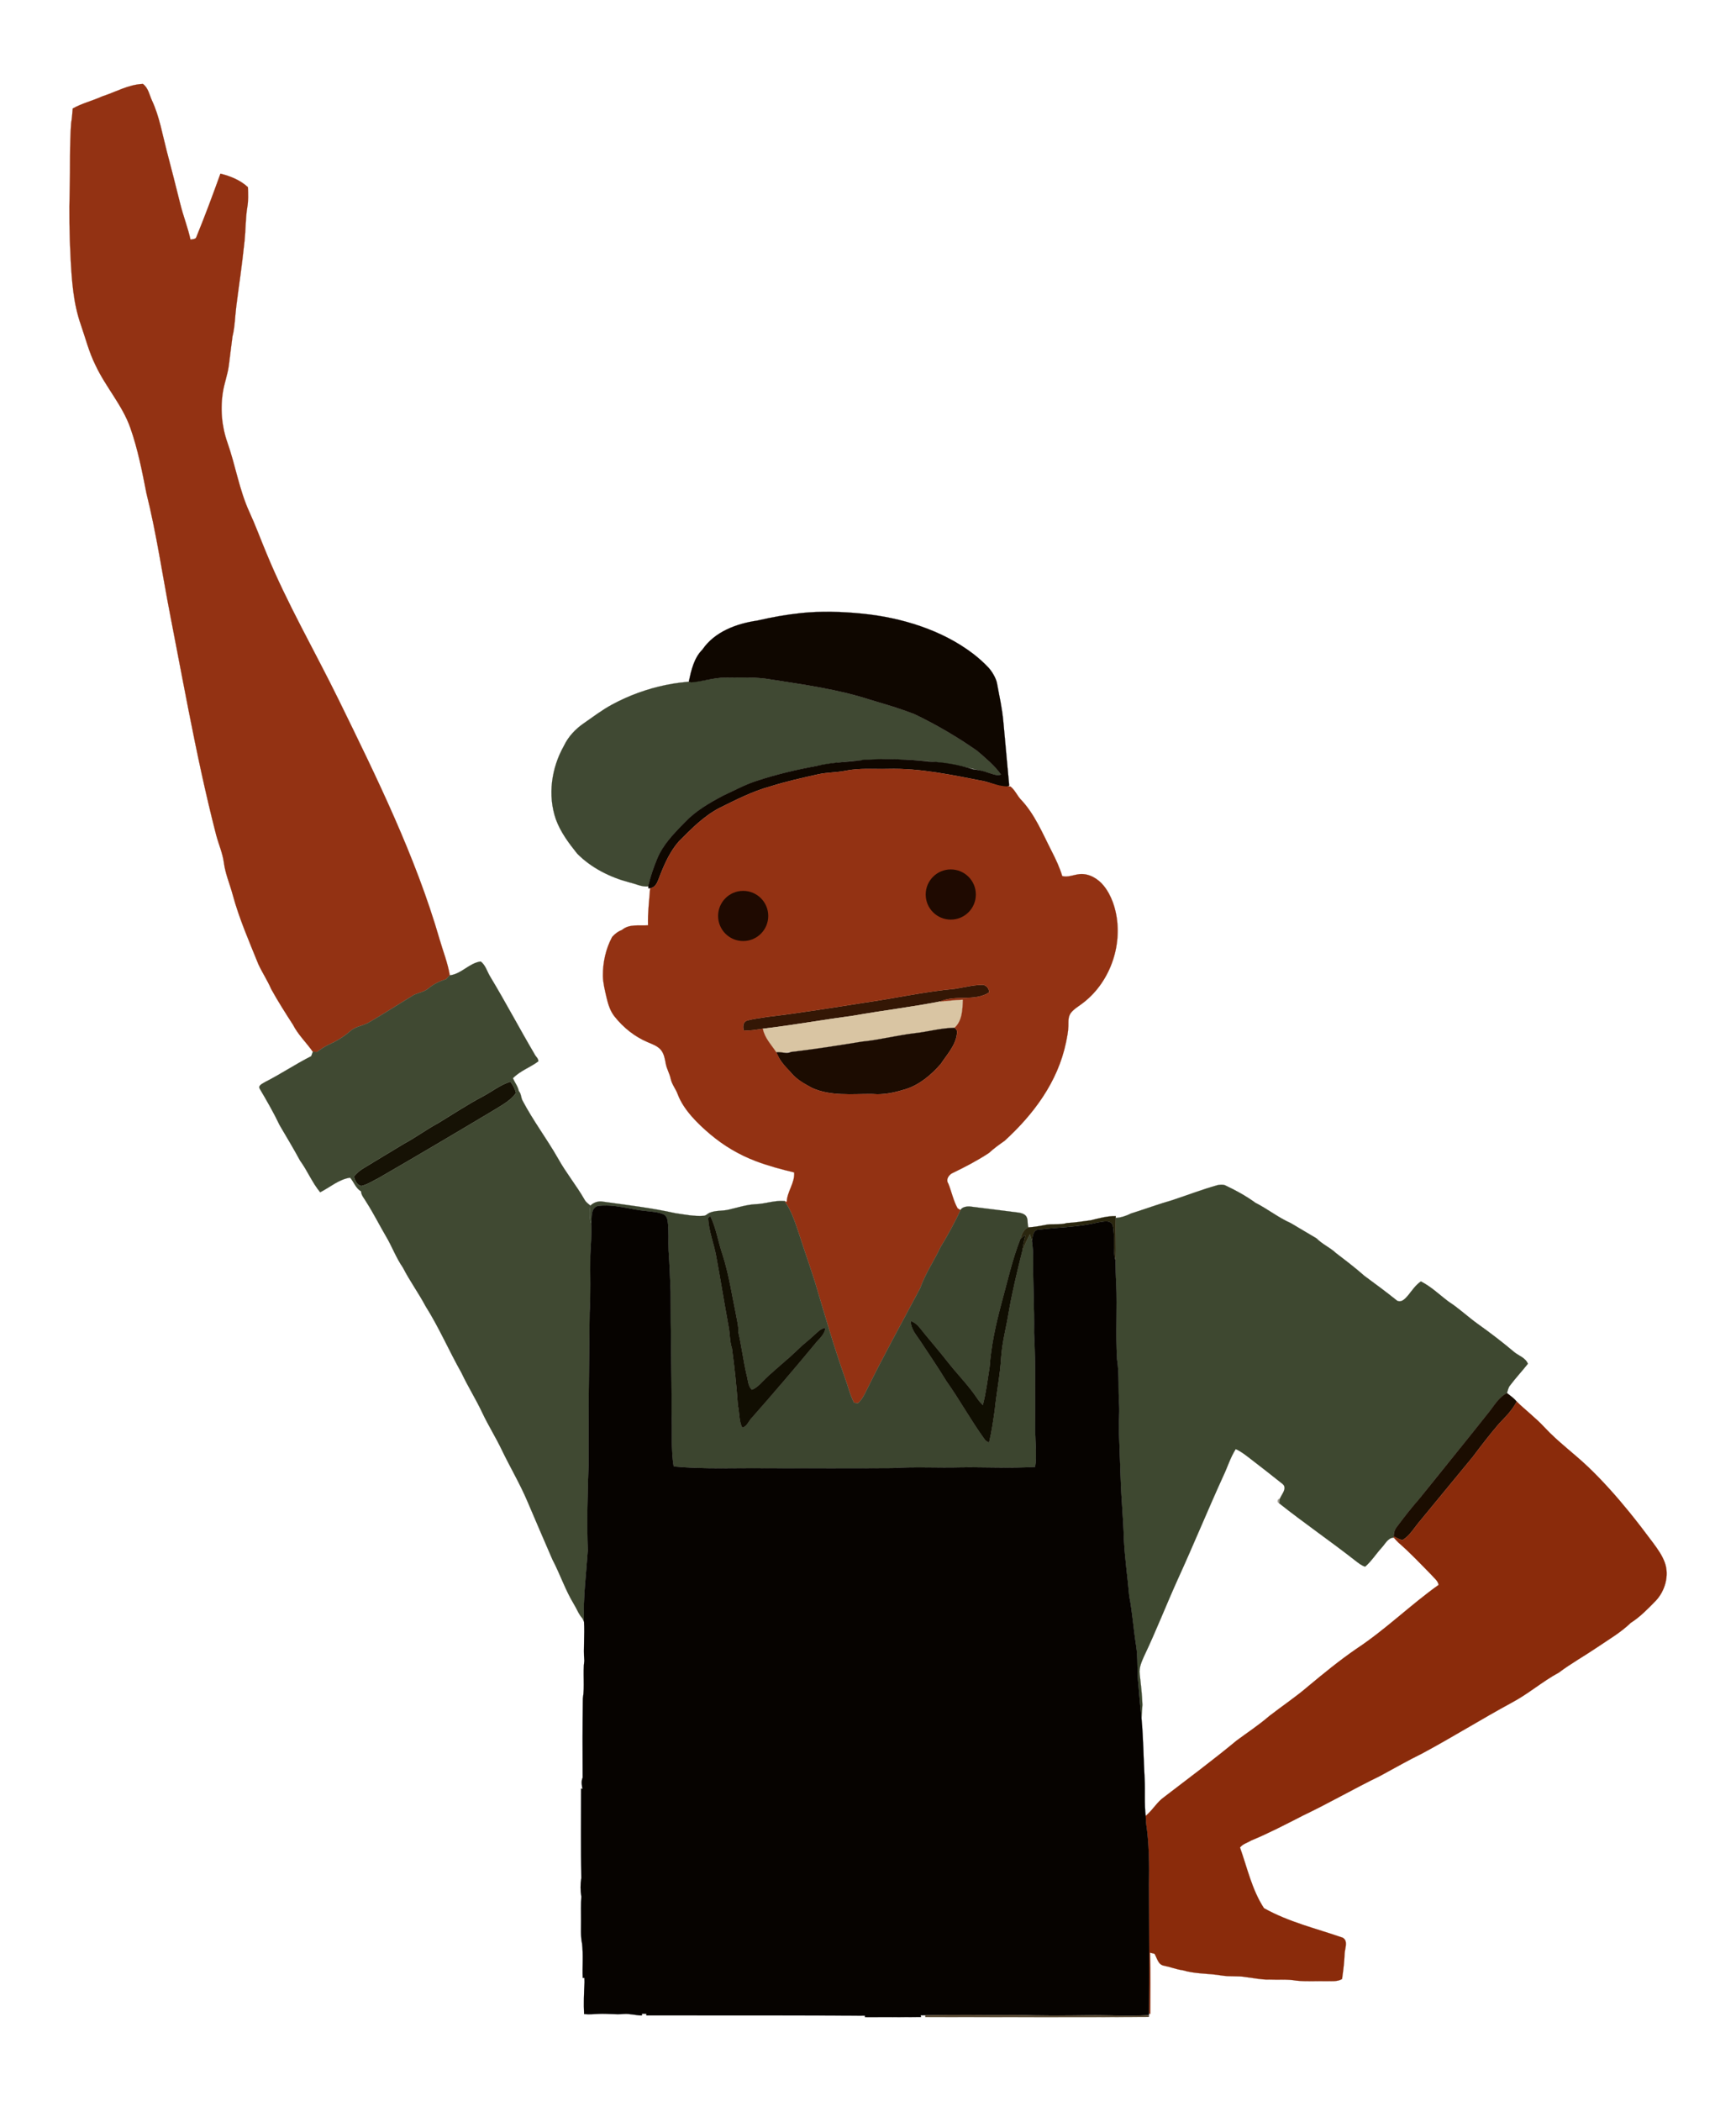
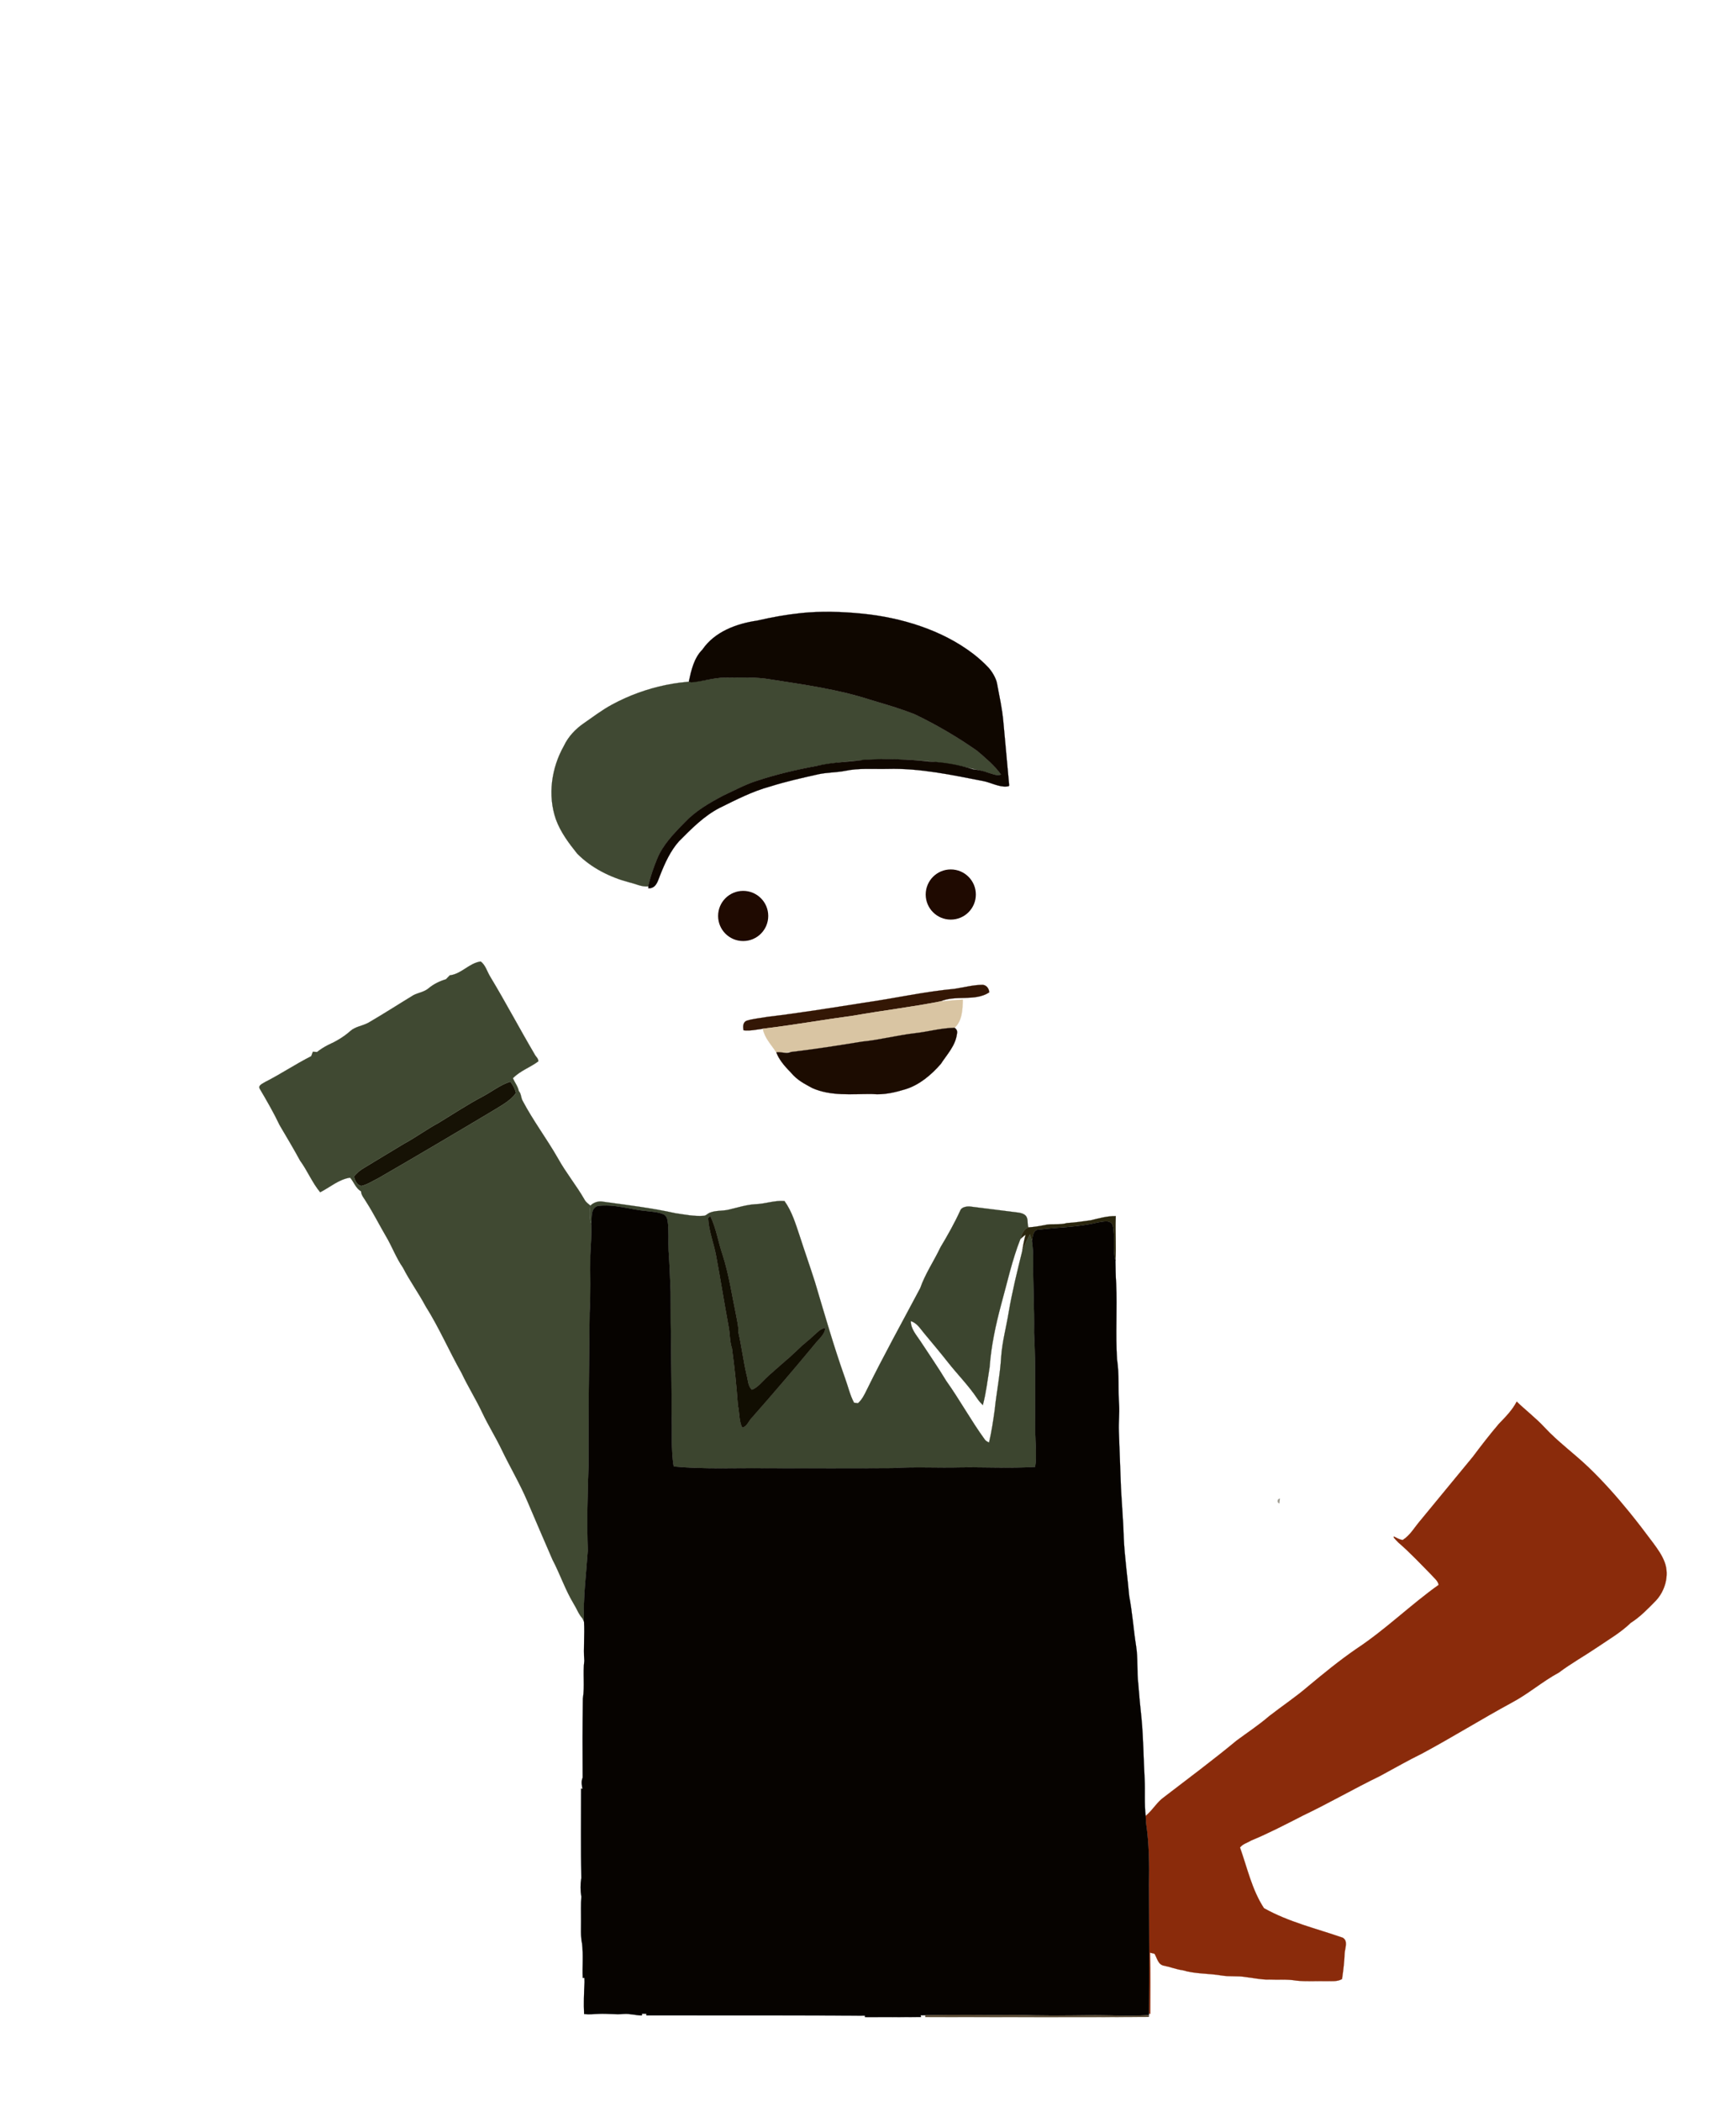
<svg xmlns="http://www.w3.org/2000/svg" enable-background="new -18.168 -46.861 1058.232 1280.051" version="1.1" viewBox="-18.168 -46.861 1058.2 1280.1" xml:space="preserve">
-   <path d="m249.76 525.34c-14.569-50.303-38.334-98.583-61.322-145.52-14.715-30.041-31.646-59.056-44.298-89.894-3.46-8.26-6.53-16.67-10.27-24.8-6.199-13.476-8.517-28.506-13.406-42.338-3.561-10.075-4.458-21.076-2.618-31.6 0.917-5.242 2.787-10.089 3.453-15.356 0.745-5.898 1.491-11.796 2.236-17.694 1.471-5.885 1.579-12.491 2.34-18.515 0.771-6.099 1.62-12.204 2.445-18.28 0.964-7.102 1.82-14.22 2.567-21.348 0.71-6.772 0.598-13.881 1.672-20.54 0.73-4.05 0.52-8.19 0.38-12.29-4.64-4.28-10.68-6.75-16.74-8.22-4.66 12.94-9.46 25.85-14.67 38.58-0.42 1.54-2.4 1.22-3.59 1.62-1.59-7.36-4.43-14.44-6.23-21.77-2.659-10.828-5.471-21.617-8.289-32.404-2.633-10.079-4.462-20.958-8.891-30.436-1.64-3.51-2.27-7.82-5.58-10.25-8.88 0.32-16.67 4.97-24.96 7.63-5.85 2.68-12.2 4.16-17.83 7.33-0.25 2.98-0.44 5.97-0.96 8.92-0.982 13.395-0.501 26.99-0.876 40.419-0.383 13.728-0.211 27.472 0.516 41.186 0.743 14.011 1.595 27.901 6.282 41.243 2.887 8.31 4.977 16.732 8.967 24.712 6.248 13.334 16.344 24.277 21.212 38.145 4.528 12.898 7.168 26.356 9.783 39.743 6.15 24.601 9.792 50.133 14.654 75.026 4.963 25.409 9.636 50.875 14.847 76.235 2.606 12.682 5.345 25.338 8.321 37.939 1.487 6.295 3.032 12.576 4.65 18.839 1.413 5.472 4.043 11.442 4.734 16.964 0.85 6.76 3.63 13.06 5.39 19.61 3.94 14.58 10.03 28.41 15.66 42.38 2.4 5.17 5.58 9.95 7.84 15.17 4.09 7.42 8.66 14.56 13.26 21.69 3.12 6.11 8.17 10.87 12.09 16.45 0.64 0.03 1.93 0.1 2.58 0.13 2.06-1.68 4.35-3.05 6.71-4.28 4.88-2.18 9.52-4.9 13.52-8.46 3.09-2.8 7.44-3.12 11-5.07 9.29-5.39 18.32-11.23 27.5-16.8 3.04-1.57 6.65-1.94 9.31-4.26 3.08-2.54 6.68-4.31 10.5-5.43 0.8-0.79 1.58-1.6 2.35-2.41-1.24-7.56-4.12-14.68-6.24-22zm-222.83-478.38c-0.175-2.172-0.268-4.356-0.275-6.542 7e-3 2.186 0.1 4.369 0.275 6.542 0.102 1.255 0.158 2.509 0.177 3.761-0.019-1.253-0.074-2.506-0.177-3.761zm8.56-29.892c1.117-0.396 2.231-0.78 3.249-1.258-1.019 0.478-2.132 0.863-3.249 1.258zm59.611 77.595c0.542 1.569 1.131 3.122 1.798 4.647-0.668-1.525-1.256-3.078-1.798-4.647z" fill="#933213" stroke="#933213" stroke-width=".094" />
  <path d="m577.46 410.55c-11.97-8.39-24.64-15.81-37.81-22.15-9.12-3.68-18.61-6.31-28.01-9.15-19.42-6.26-39.71-8.99-59.8-12.16-9.2-1.63-18.58-1.18-27.87-1.14-6.337 0.018-12.438 1.972-18.741 2.288-5.853 0.293-11.682 1.036-17.424 2.206-11.486 2.341-22.623 6.39-32.931 11.97-6.126 3.316-11.491 7.431-17.189 11.372-5.124 3.544-9.452 8.115-12.155 13.834-7.56 13.4-9.95 30.02-4.85 44.69 2.84 7.81 7.89 14.53 13.04 20.95 8.62 8.67 19.92 14.31 31.66 17.43 3.9 0.84 7.63 2.94 11.72 2.45l0.08-1.03c1.28-5.37 3.13-10.6 5.22-15.71 3.54-8.74 10.33-15.55 16.8-22.19 6.63-7.02 15.09-11.92 23.55-16.38 6.89-3.18 13.6-6.86 20.88-9.12 11.77-3.86 23.86-6.69 36.05-8.92 25.527-4.67 51.623-5.468 77.348-1.647 5.976 0.888 11.917 2.012 17.803 3.373 3.009 0.695 6.003 1.452 8.98 2.27 2.606 0.716 5.523 2.203 8.249 1.274-4.01-5.6-9.42-10.05-14.6-14.51z" fill="#404933" stroke="#404933" stroke-width=".094" />
  <path d="m596.88 430.45c-0.007-0.072-0.013-0.147-0.019-0.226-0.11-1.378-0.252-2.754-0.378-4.131-0.265-2.891-0.53-5.783-0.795-8.674-0.757-8.261-1.514-16.521-2.27-24.782-0.728-7.948-2.418-15.473-3.881-23.308-0.572-3.066-3.133-7.313-5.265-9.562-2.851-3.008-5.942-5.788-9.232-8.309-19.053-14.597-44.078-22.146-67.716-24.478-12.175-1.201-24.975-1.612-37.166-0.342-9.02 0.94-17.94 2.55-26.77 4.6-12.56 1.8-25.94 6.76-33.34 17.6-5.213 5.164-6.856 12.682-8.354 19.605l1.486 0.372c0.007-0.06 0.019-0.119 0.026-0.18-0.008 0.065-0.02 0.129-0.028 0.194 6.99-0.53 13.74-2.86 20.79-2.88 9.29-0.04 18.67-0.49 27.87 1.14 20.09 3.17 40.38 5.9 59.8 12.16 9.4 2.84 18.89 5.47 28.01 9.15 13.17 6.34 25.84 13.76 37.81 22.15 5.18 4.46 10.59 8.91 14.6 14.51-2.7 0.92-5.38-0.46-7.94-1.18-2.96-1.05-6.04-1.63-9.13-2.05-8.75-2.73-17.79-4.31-26.94-4.71-12.97-1.55-26.05-1.72-39.07-1.11-9.76 1.38-19.68 1.49-29.3 3.78-12.19 2.23-24.28 5.06-36.05 8.92-7.28 2.26-13.99 5.94-20.88 9.12-8.46 4.46-16.92 9.36-23.55 16.38-6.47 6.64-13.26 13.45-16.8 22.19-2.09 5.11-3.94 10.34-5.22 15.71l-0.08 1.03-0.08 1.14 1.1 0.01c4.02-0.6 4.8-4.9 6.13-8.02 2.89-7.29 6.2-14.65 11.45-20.57 7.51-7.54 15.11-15.33 24.66-20.3 10.04-4.94 20.06-10.15 30.92-13.09 9.72-3.07 19.66-5.28 29.6-7.5 5.3-1.11 10.76-0.99 16.07-2.03 8.57-1.81 17.36-0.97 26.05-1.18 19.68-0.53 39.02 3.68 58.22 7.4 4.568 0.885 9.546 3.744 14.294 3.299 1.693-0.159 1.515-0.248 1.37-1.849zm-103.86-103.92c1.845 0.024 3.679 0.138 5.505 0.314-1.826-0.176-3.66-0.29-5.505-0.314z" fill="#0F0700" stroke="#0F0700" stroke-width=".094" />
  <path d="m563.81 555.56c5.66-0.89 11.27-2.39 17.02-2.44 2.38 0.2 3.93 2.36 3.98 4.63-8.88 5.71-20.36 1.39-29.82 5.51-17.5 3.44-35.23 5.54-52.79 8.65-18.49 2.48-36.86 5.78-55.39 7.99-3.89 0.51-7.79 1.4-11.72 0.94-0.47-2.04-0.47-4.99 1.88-5.84 4.07-1.3 8.4-1.56 12.59-2.35 19.88-2.38 39.66-5.58 59.43-8.69 18.3-2.6 36.4-6.72 54.82-8.4z" fill="#341705" stroke="#341705" stroke-width=".094" />
  <path d="m554.99 563.26c4.59-0.32 9.16-0.99 13.77-1.09-0.15 5.86-0.36 12.95-5.06 17.13-8.25 0.11-16.24 2.45-24.41 3.34-10.74 1.25-21.24 4.05-32.01 5.1-14.42 2.36-28.87 4.62-43.38 6.32-2.94 0.34-5.91 0.45-8.86 0.22-3.02-4.59-7.18-8.81-8.23-14.38 18.53-2.21 36.9-5.51 55.39-7.99 17.56-3.11 35.29-5.21 52.79-8.65z" fill="#D9C5A3" stroke="#D9C5A3" stroke-width=".094" />
  <path d="m539.29 582.64c8.17-0.89 16.16-3.23 24.41-3.34 1.36 0.9 1.84 2.15 1.44 3.75-0.86 7.12-6.07 12.52-9.83 18.29-5.82 6.64-12.91 12.7-21.47 15.38-5.77 1.76-11.38 3.105-17.34 3.095-1.19-0.07-2.35-0.125-3.53-0.165-12.05-0.03-24.71 1.4-36.05-3.65-4.77-2.67-8.962-4.542-13.24-9.69-4.12-4.12-7.17-8.04-8.64-12.03 2.66-0.46 6.45 1.06 8.86-0.22 14.51-1.7 28.96-3.96 43.38-6.32 10.77-1.05 21.27-3.85 32.01-5.1z" fill="#1C0C01" stroke="#1C0C01" stroke-width=".094" />
  <path d="m276.14 621.11c5.62-2.96 10.66-7.11 16.81-8.99 1.57 2.05 2.77 4.36 3.44 6.86-3.1 4.44-7.98 7.08-12.47 9.88-23.63 14.12-47.32 28.13-71.15 41.91-3.48 1.72-6.81 3.97-10.62 4.9-2.72-0.36-3.94-3.33-4.58-5.66 1.58-2.25 3.78-3.93 6.12-5.32 8.13-4.84 16.15-9.86 24.3-14.69 7.27-3.92 13.94-8.86 21.21-12.78 8.93-5.44 17.68-11.21 26.94-16.11z" fill="#161205" stroke="#161205" stroke-width=".094" />
-   <path d="m660.21 502.93c-1.346-3.703-3.193-7.198-5.593-10.163-3.541-4.373-8.983-7.566-14.589-7.073-3.603 0.317-7.194 2.099-10.693 1.183-1.584-5.223-3.847-10.045-6.324-14.896-5.66-11.02-10.41-22.87-19.09-31.93-2.21-2.47-3.51-5.69-6.17-7.76h-0.68c-5.5 0.27-10.59-2.09-15.85-3.29-19.2-3.72-38.54-7.93-58.22-7.4-8.69 0.21-17.48-0.63-26.05 1.18-5.31 1.04-10.77 0.92-16.07 2.03-9.94 2.22-19.88 4.43-29.6 7.5-10.86 2.94-20.88 8.15-30.92 13.09-9.55 4.97-17.15 12.76-24.66 20.3-5.25 5.92-8.56 13.28-11.45 20.57-1.33 3.12-2.11 7.42-6.13 8.02-0.57 7.53-1.5 15.01-1.28 22.59-5.32 0.35-11.52-0.94-15.91 2.84-2.32 0.84-4.35 2.42-5.96 4.26-3.9 7.22-5.68 15.48-5.63 23.64 0.026 4.187 1.232 8.951 2.167 13.023 0.948 4.13 2.253 8.426 4.902 11.751 5.394 6.771 12.142 12.223 20.136 15.637 2.954 1.262 6.184 2.348 8.21 4.841 1.959 2.41 2.354 5.577 2.953 8.519 0.636 3.128 2.251 5.764 2.932 8.829 0.67 3.55 3.15 6.32 4.34 9.67 3.564 9.489 12.33 18.018 19.968 24.447 8.184 6.888 17.528 12.403 27.534 16.189 7.516 2.844 15.623 5.048 23.437 6.893 0.51 6.4-4.32 11.65-4.52 18.04-0.35-0.15-1.04-0.46-1.38-0.61 4.51 6.24 6.71 13.69 9.15 20.9 3.09 9.57 6.45 19.05 9.49 28.64 5.86 19.62 11.49 39.31 18.36 58.6 1.81 4.9 2.9 10.09 5.4 14.72 0.61 0.08 1.81 0.23 2.41 0.31 2.42-2.14 3.86-5.07 5.26-7.92 10.3-21.02 21.7-41.49 32.66-62.17 3.07-8.81 8.39-16.51 12.36-24.9 4.42-7.37 8.64-14.85 12.2-22.68-0.44-0.27-1.34-0.8-1.78-1.07-2.65-4.77-3.64-10.18-5.7-15.16-1.7-2.38 0.49-5.47 2.83-6.42 7.52-3.65 14.98-7.51 21.96-12.12 2.98-2.72 6.23-5.11 9.55-7.4 17.694-16.138 32.389-35.854 37.388-59.67 0.696-3.316 1.41-6.796 1.5-10.19 0.082-3.105-0.315-5.943 1.864-8.502 1.642-1.929 3.834-3.29 5.89-4.771 17.392-12.525 25.756-35.797 21.015-56.604-0.426-1.869-0.961-3.713-1.616-5.515zm-306.93 30.463c0.297-1.375 0.65-2.743 1.063-4.101-0.412 1.357-0.766 2.725-1.063 4.101zm194.38-36.411c0.58-5.89 5.1-10.97 10.65-12.79 7.16-1.33 16.54 3.83 16.49 11.88 0.1 3.47 0.26 7.62-2.47 10.22-1.85 1.8-3.79 3.57-6.05 4.83-4.84 1.41-10.68 0.67-14.32-3.06-2.61-3.05-4.73-6.94-4.3-11.08zm-124.84 19.28c-0.87-3.95-1.67-8.81 1.32-12.09 1.73-2.04 3.61-4.02 5.83-5.53 3.38-0.85 7.11-0.55 10.55-0.01 3.9 2.32 7.5 5.93 8.29 10.57 0.73 4.81-1.12 9.7-4.52 13.12-2.36 3.18-6.82 2.89-10.35 2.88-5.27 0.2-9.6-4.22-11.12-8.94zm132.17 47c4.59-0.32 9.16-0.99 13.77-1.09-0.15 5.86-0.36 12.95-5.06 17.13 1.36 0.9 1.84 2.15 1.44 3.75-0.86 7.12-6.07 12.52-9.83 18.29-5.82 6.64-12.91 12.7-21.47 15.38-5.77 1.76-11.099 3.105-17.059 3.095-1.19-0.07-2.631-0.125-3.811-0.165-12.05-0.03-24.71 1.4-36.05-3.65-4.77-2.67-9.77-5.35-13.24-9.69-2.6-3.23-6.04-5.93-7.51-9.92l-1.13-2.11c-3.02-4.59-7.18-8.81-8.23-14.38-3.89 0.51-7.79 1.4-11.72 0.94-0.47-2.04-0.47-4.99 1.88-5.84 4.07-1.3 8.4-1.56 12.59-2.35 19.88-2.38 39.66-5.58 59.43-8.69 18.3-2.6 36.4-6.72 54.82-8.4 5.66-0.89 11.27-2.39 17.02-2.44 2.38 0.2 3.93 2.36 3.98 4.63-8.88 5.71-20.36 1.39-29.82 5.51z" fill="#933213" stroke="#933213" stroke-width=".094" />
-   <path d="m696.36 684.33c9.3-3.05 18.41-6.6 27.85-9.21 1.45-0.22 3.04-0.41 4.45 0.17 6.41 3.02 12.66 6.42 18.39 10.61 7.44 3.77 13.99 9.04 21.63 12.43 5.25 3.05 10.42 6.24 15.68 9.29 3.53 3.61 8.31 5.58 11.97 9.05 5.84 4.46 11.7 8.92 17.21 13.79 6.73 4.94 13.45 9.9 19.96 15.14 2.9 1.28 5.01-1.46 6.73-3.36 2.38-2.97 4.52-6.24 7.73-8.41 6.29 3.17 11.31 8.13 16.89 12.31 6.21 4 11.58 9.12 17.58 13.44 7.74 5.5 15.3 11.28 22.56 17.4 2.81 2.23 6.79 3.41 8.18 7.02-3.56 4.47-7.46 8.67-10.9 13.23-1.1 1.3-1.3 3.04-1.84 4.61-4.97 2.43-7.66 7.44-11 11.58-13.96 17.68-28.25 35.08-42.32 52.67-4.86 5.53-9.39 11.35-13.8 17.25-1.36 1.65-1.91 3.75-1.91 5.86l0.02 0.68c-3.63 0.15-5.17 3.84-7.37 6.15-3.44 3.79-6.2 8.19-10.08 11.57-2.28-0.7-4.11-2.26-5.96-3.66-15.23-11.94-31.22-22.88-46.37-34.9 0.09-0.72 0.27-2.15 0.36-2.86 1.07-2.68 4.63-6.27 1.75-8.89-6.87-5.5-13.83-10.89-20.8-16.26-2.49-1.88-4.98-3.82-7.87-5.06-3.28 5.12-4.99 11.02-7.62 16.47-9.54 20.92-18.25 42.2-27.82 63.11-6.98 15.46-13.13 31.3-20.44 46.61-1.48 3.4-3.18 6.96-2.66 10.78 0.7 6.26 1.46 12.51 1.68 18.82-0.17 2.81-0.47 5.62-0.56 8.45-0.77-7.03-1.42-14.06-1.97-21.1-0.93-7.78-0.11-15.65-1.37-23.39-1.59-10.05-2.24-20.22-4.18-30.21-1.03-11.84-2.77-23.63-3.32-35.52-0.3-12.01-1.56-23.98-1.91-35.99-0.37-9.67-0.67-19.34-1.06-29.01-0.22-5.36 0.47-10.71 0.14-16.06-0.67-9.23 0.16-18.52-1.27-27.69-0.97-15.4 0.16-30.87-0.52-46.28-0.34-4.55-0.34-9.12-0.43-13.68 0.52-8.7-0.14-17.42 0.17-26.13 3.33-0.2 6.47-1.31 9.44-2.77 8.36-2.58 16.55-5.67 24.98-8.05z" fill="#3E4830" stroke="#3E4830" stroke-width=".094" />
  <path d="m341.66 717.97c0.3-6.28 0.88-12.57 0.59-18.86-1.06-3.43-1.2-7.03-0.64-10.55l0.1-0.91c-1.29-1.15-2.8-2.12-3.6-3.7-4.92-8.6-11.27-16.27-16.07-24.94-6.85-12.02-15.26-23.1-21.7-35.35-1-1.84-0.8-4.25-2.26-5.79v-1e-4c-0.55-2.85-2.47-5.21-3.6-7.84 4.37-4.51 10.49-6.57 15.46-10.26 0.21-1.73-1.62-2.96-2.29-4.45-9.17-15.56-17.59-31.55-26.92-47.02-1.94-3.08-2.93-7.23-5.88-9.38-7.05 0.95-11.75 7.64-18.85 8.42-0.77 0.81-1.55 1.62-2.35 2.41-3.82 1.12-7.42 2.89-10.5 5.43-2.66 2.32-6.27 2.69-9.31 4.26-9.18 5.57-18.21 11.41-27.5 16.8-3.56 1.95-7.91 2.27-11 5.07-4 3.56-8.64 6.28-13.52 8.46-2.36 1.23-4.65 2.6-6.71 4.28-0.65-0.03-1.94-0.1-2.58-0.13-0.25 0.67-0.74 2.01-0.99 2.68-9.6 4.85-18.54 10.89-28.14 15.75-1.44 1-4.55 1.98-3.14 4.27 4.26 7.22 8.45 14.49 12.06 22.07 4.2 7.15 8.48 14.26 12.43 21.55 4.49 6.15 7.4 13.45 12.25 19.26 6.03-3.05 11.35-7.87 18.24-8.9 2.34 2.64 3.43 6.54 6.66 8.29 0.14 2.65 2.17 4.58 3.38 6.81 4.2 6.59 7.71 13.58 11.65 20.33 3.81 6.33 6.3 13.36 10.55 19.46 4.1 8.04 9.47 15.35 13.7 23.32 8.28 13.12 14.42 27.41 22.04 40.9 3.9 8.29 8.82 16.05 12.7 24.35 3.59 7.59 8.09 14.7 11.71 22.28 5.07 10.54 11.06 20.61 15.65 31.38 5.04 11.92 10.21 23.77 15.33 35.65 4.65 8.84 7.79 18.41 12.98 26.97 1.82 2.91 2.96 6.25 5.29 8.82 0.24 0.5 0.71 1.49 0.94 1.99-0.58-14.54 1.35-28.98 2.34-43.45-0.62-17.57-0.12-35.14 0.49-52.7-0.13-30.68 0.3-61.36 0.62-92.03 0.74-11.66 0.21-23.33 0.39-35zm-59.69-160.97c-0.88-1.345-1.607-2.777-2.339-4.207 0.731 1.43 1.459 2.862 2.339 4.207zm1.95 71.86c-23.63 14.12-47.32 28.13-71.15 41.91-3.48 1.72-6.81 3.97-10.62 4.9-2.72-0.36-3.94-3.33-4.58-5.66 1.58-2.25 3.78-3.93 6.12-5.32 8.13-4.84 16.15-9.86 24.3-14.69 7.27-3.92 13.94-8.86 21.21-12.78 8.93-5.44 17.68-11.21 26.94-16.11 5.62-2.96 10.66-7.11 16.81-8.99 1.57 2.05 2.77 4.36 3.44 6.86-3.1 4.44-7.98 7.08-12.47 9.88zm53.528 57.433c0.272 0.425 0.639 0.74 1.06 0.992-0.42-0.252-0.788-0.567-1.06-0.992z" fill="#404932" stroke="#404932" stroke-width=".094" />
  <path d="m341.71 687.65c1.98-2.03 5.15-2.99 7.93-2.36 14.71 2 29.48 3.79 43.99 7 5.72 0.81 11.46 2.01 17.27 1.54 1.31-0.07 2.17-1.25 3.31-1.75 3.77-1.67 8.01-1.02 11.94-2 5.25-1.25 10.46-2.9 15.88-3.28 6.07-0.12 11.87-2.47 17.99-1.95 4.51 6.24 6.71 13.69 9.15 20.9 3.09 9.57 6.45 19.05 9.49 28.64 5.86 19.62 11.49 39.31 18.36 58.6 1.81 4.9 2.9 10.09 5.4 14.72 0.61 0.08 1.81 0.23 2.41 0.31 2.42-2.14 3.86-5.07 5.26-7.92 10.3-21.02 21.7-41.49 32.66-62.17 3.07-8.81 8.39-16.51 12.36-24.9 4.42-7.37 8.64-14.849 12.2-22.679 0.879-1.934 4.204-2.353 5.912-2.15 3.144 0.374 6.285 0.787 9.427 1.182 6.292 0.79 12.585 1.58 18.877 2.37 1.59 0.2 3.235 0.418 4.601 1.257 2.931 1.801 1.661 5.126 2.533 7.89-2.94 1.2-3.99 4.24-4.81 7.04-5.12 12.98-8.06 26.66-11.78 40.07-3.33 12.45-6.06 25.11-6.99 37.99-1.24 7.75-2.14 15.61-4.15 23.2-1.18-1.21-2.33-2.46-3.28-3.85-5.24-7.93-12.01-14.68-17.88-22.12-4.68-5.96-9.59-11.75-14.42-17.58-2.45-2.84-4.48-6.51-8.31-7.63-0.04 4.77 3.35 8.39 5.81 12.14 5.29 8.08 10.8 16.01 15.79 24.28 8.24 11.56 15.05 24.08 23.4 35.58 0.62 0.96 1.66 1.47 2.68 1.96 1.54-6.56 2.52-13.24 3.46-19.9 1.07-10.74 3.3-21.33 3.9-32.11 0.63-9.23 3.11-18.17 4.59-27.27 2.15-12.64 5.23-25.09 8.31-37.52 1.39-3.43 2.86-6.83 4.65-10.07 0.44 1.34 0.88 2.68 1.26 4.05 0.53 3.91 0.8 7.86 0.76 11.81-0.17 14.7 0.78 29.38 0.52 44.07 1.1 20.31 0.51 40.64 0.73 60.96 0.08 6.94 1.05 13.93-0.08 20.83-15.24 0.94-30.55 0.06-45.82 0.3-13.66 0.37-27.33-0.48-40.98 0.42-25.68 0.19-51.35 0.05-77.03 0.06-18.84-0.24-37.74 0.75-56.52-1.04-1.84-10.75-0.74-21.72-1.31-32.57 0.09-24.64-0.65-49.28-0.57-73.92-0.35-8.35-0.66-16.7-1.25-25.04-0.26-5.96 0.3-11.96-0.54-17.88-0.21-1.73-0.97-3.61-2.7-4.29-3.22-1.36-6.77-1.49-10.19-1.92-9.94-0.85-19.72-4.48-29.77-3.08-4.6 1.54-3.32 7.45-3.89 11.24-1.06-3.43-1.2-7.03-0.64-10.55l0.1-0.91m71.79 7.49c0.35 8.03 3.53 15.56 4.93 23.42 2.63 14.16 4.9 28.38 7.51 42.54 0.9 4.47 0.64 9.14 2.09 13.51 1.59 11.54 2.78 23.15 3.62 34.78 1.01 4.44 0.59 9.34 2.61 13.49 2.89-0.56 3.84-3.97 5.76-5.87 12.97-14.72 25.74-29.62 38.26-44.73 2.41-3.21 6.24-5.87 6.64-10.15-2.72 0.39-4.64 2.45-6.57 4.22-3.41 3.26-7.27 6.04-10.6 9.4-7.09 6.93-15.12 12.84-21.99 20.01-1.65 1.61-3.38 3.28-5.61 4.05-2.46-2.2-2.32-5.84-3.18-8.79-2.06-8.8-3.12-17.79-5.16-26.57 0.26-3.12-0.61-6.18-1.13-9.22-2.62-12.56-4.46-25.33-8.38-37.58-2.7-7.8-3.84-16.12-7.5-23.59-0.32 0.27-0.97 0.81-1.3 1.08z" fill="#3C452F" stroke="#3C452F" stroke-width=".094" />
  <path d="m646.6 696.59c5.05-1.17 10.13-2.67 15.36-2.57l-0.02 1.13c-0.31 8.71 0.35 17.43-0.17 26.13-1.98-7.03-0.02-14.44-1.66-21.48-1.33-4.04-6.27-2.21-9.35-1.87-11.67 2.89-23.77 2.82-35.63 4.34-3.7-0.15-3.7 4.26-4.24 6.89-0.38-1.37-0.82-2.71-1.26-4.05-1.79 3.24-3.26 6.64-4.65 10.07 0.48-3.34 1.12-6.65 2.02-9.89-1.06 0.87-2.13 1.73-3.15 2.65 0.82-2.8 1.87-5.84 4.81-7.04 3.34-0.2 6.64-0.75 9.92-1.39 4.49-1.08 9.2 0.09 13.65-1.26 4.83-0.24 9.59-1.01 14.37-1.66z" fill="#2A260E" stroke="#2A260E" stroke-width=".094" />
-   <path d="m603.85 707.94c1.02-0.92 2.09-1.78 3.15-2.65-0.9 3.24-1.54 6.55-2.02 9.89-3.08 12.43-6.16 24.88-8.31 37.52-1.48 9.1-3.96 18.04-4.59 27.27-0.6 10.78-2.83 21.37-3.9 32.11-0.94 6.66-1.92 13.34-3.46 19.9-1.02-0.49-2.06-1-2.68-1.96-8.35-11.5-15.16-24.02-23.4-35.58-4.99-8.27-10.5-16.2-15.79-24.28-2.46-3.75-5.85-7.37-5.81-12.14 3.83 1.12 5.86 4.79 8.31 7.63 4.83 5.83 9.74 11.62 14.42 17.58 5.87 7.44 12.64 14.19 17.88 22.12 0.95 1.39 2.1 2.64 3.28 3.85 2.01-7.59 2.91-15.45 4.15-23.2 0.93-12.88 3.66-25.54 6.99-37.99 3.72-13.41 6.66-27.09 11.78-40.07z" fill="#100E02" stroke="#100E02" stroke-width=".094" />
+   <path d="m603.85 707.94z" fill="#100E02" stroke="#100E02" stroke-width=".094" />
  <path d="m478.35 766.35c-3.41 3.26-7.27 6.04-10.6 9.4-7.09 6.93-15.12 12.84-21.99 20.01-1.65 1.61-3.38 3.28-5.61 4.05-2.46-2.2-2.32-5.84-3.18-8.79-2.06-8.8-3.12-17.79-5.16-26.57 0.26-3.12-0.61-6.18-1.13-9.22-2.62-12.56-4.46-25.33-8.38-37.58-2.7-7.8-3.84-16.12-7.5-23.59-0.32 0.27-0.97 0.81-1.3 1.08 0.35 8.03 3.53 15.56 4.93 23.42 2.63 14.16 4.9 28.38 7.51 42.54 0.9 4.47 0.64 9.14 2.09 13.51 1.59 11.54 2.78 23.15 3.62 34.78 1.01 4.44 0.59 9.34 2.61 13.49 2.89-0.56 3.84-3.97 5.76-5.87 12.97-14.72 25.74-29.62 38.26-44.73 2.41-3.21 6.24-5.87 6.64-10.15-2.72 0.39-4.64 2.45-6.57 4.22z" fill="#110E02" stroke="#110E02" stroke-width=".094" />
-   <path d="m889.43 813.42c3.34-4.14 6.03-9.15 11-11.58 2.04 1.65 4.28 3.11 5.93 5.21-2.69 5.18-6.8 9.33-10.81 13.47-5.55 6.51-10.8 13.28-15.92 20.13-10.64 12.99-21.4 25.89-32.04 38.89-3.46 3.98-6.11 8.9-10.66 11.78-2.02-0.11-3.74-1.34-5.53-2.12 0-2.11 0.55-4.21 1.91-5.86 4.41-5.9 8.94-11.72 13.8-17.25 14.07-17.59 28.36-34.99 42.32-52.67z" fill="#1B0D01" stroke="#1B0D01" stroke-width=".094" />
  <path d="m761.64 869.04c-1.54-0.57-1.25-2.7 0.36-2.86-0.09 0.71-0.27 2.14-0.36 2.86z" enable-background="new    " fill="#3E3822" opacity=".48" stroke="#3E3822" stroke-width=".094" />
  <path d="m996.66 905.21c-1.617-4.526-4.483-8.482-7.347-12.34-4.622-6.228-9.342-12.384-14.233-18.404-7.749-9.538-15.933-18.743-24.799-27.262-8.795-8.451-18.711-15.557-27.012-24.508-5.24-5.65-11.38-10.32-16.91-15.65-2.69 5.18-6.8 9.33-10.81 13.47-5.55 6.51-10.8 13.28-15.92 20.13-10.64 12.99-21.4 25.89-32.04 38.89-3.46 3.98-6.11 8.9-10.66 11.78-2.02-0.11-3.74-1.34-5.53-2.12l0.02 0.68c0.86 1.04 1.79 2.05 2.78 3 7.12 6.14 13.56 13.01 20.14 19.71 1.59 1.92 3.97 3.49 4.43 6.11-17.25 12.27-32.42 27.27-50.13 38.95-10.19 6.99-19.77 14.83-29.27 22.73-7.57 6.53-15.92 12.07-23.81 18.21-6.31 5.44-13.29 10.04-19.97 14.98-14.47 11.98-29.53 23.17-44.42 34.6-3.78 2.74-6.2 6.8-9.55 9.97-0.36 0.33-1.08 0.98-1.44 1.31 0.09 1.43 0.16 2.87 0.23 4.34 1.86 12.64 2.01 25.45 1.76 38.2 0.14 25.94 0.29 51.88 0.01 77.81l0.82 0.28c0-12.44 0.23-24.88-0.16-37.31 0.68 0.17 2.06 0.5 2.75 0.66 1.59 2.64 2.15 6.71 5.79 7.27 3.83 0.76 7.48 2.26 11.38 2.78 7.65 2.31 15.76 1.84 23.61 3.19 4.94 0.86 10.01 0.09 14.97 0.98 4.56 0.48 9.05 1.62 13.68 1.47 5.71 0.29 11.48-0.31 17.14 0.7 5.92 0.59 11.89 0.19 17.83 0.29 3.31-0.1 6.89 0.49 9.9-1.27 0.75-5.17 1.39-10.35 1.57-15.57 0.15-3.14 2.29-7.61-1.15-9.61-16.11-5.6-33.04-9.57-48.01-17.99-7.34-11.2-10.17-24.51-14.61-36.95 1.54-2.15 4.49-2.86 6.71-4.24 10.86-4.49 21.28-9.93 31.73-15.28 15.87-7.55 31.1-16.4 46.92-24.07 8.48-4.54 16.8-9.38 25.44-13.59 18.54-9.93 36.39-21.09 54.87-31.1 10.09-5.34 18.73-12.95 28.78-18.36 7.29-5.51 15.31-9.94 22.87-15.07 7.1-4.83 14.62-9.15 20.84-15.15 5.82-3.71 10.61-8.7 15.4-13.61 5.544-5.944 8.175-15.3 5.411-23.036z" fill="#8A2B0B" stroke="#8A2B0B" stroke-width=".094" />
  <path d="m682.17 1102c0.25-12.75 0.1-25.56-1.76-38.2v-2e-4c-0.07-1.47-0.14-2.91-0.23-4.34-0.88-7.42-0.27-14.89-0.62-22.32-0.7-12.31-0.73-24.65-1.9-36.92-0.77-7.03-1.42-14.06-1.97-21.1-0.93-7.78-0.11-15.65-1.37-23.39-1.59-10.05-2.24-20.22-4.18-30.21-1.03-11.84-2.77-23.63-3.32-35.52-0.3-12.01-1.56-23.98-1.91-35.99-0.37-9.67-0.67-19.34-1.06-29.01-0.22-5.36 0.47-10.71 0.14-16.06-0.67-9.23 0.16-18.52-1.27-27.69-0.97-15.4 0.16-30.87-0.52-46.28-0.34-4.55-0.34-9.12-0.43-13.68-1.98-7.03-0.02-14.44-1.66-21.48-1.33-4.04-6.27-2.21-9.35-1.87-11.67 2.89-23.77 2.82-35.63 4.34-3.7-0.15-3.7 4.26-4.24 6.89 0.53 3.91 0.8 7.86 0.76 11.81-0.17 14.7 0.78 29.38 0.52 44.07 1.1 20.31 0.51 40.64 0.73 60.96 0.08 6.94 1.05 13.93-0.08 20.83-15.24 0.94-30.55 0.06-45.82 0.3-13.66 0.37-27.33-0.48-40.98 0.42-25.68 0.19-51.35 0.05-77.03 0.06-18.84-0.24-37.74 0.75-56.52-1.04-1.84-10.75-0.74-21.72-1.31-32.57 0.09-24.64-0.65-49.28-0.57-73.92-0.35-8.35-0.66-16.7-1.25-25.04-0.26-5.96 0.3-11.96-0.54-17.88-0.21-1.73-0.97-3.61-2.7-4.29-3.22-1.36-6.77-1.49-10.19-1.92-9.94-0.85-19.72-4.48-29.77-3.08-4.6 1.54-3.32 7.45-3.89 11.24 0.29 6.29-0.29 12.58-0.59 18.86-0.18 11.67 0.35 23.34-0.39 35-0.32 30.67-0.75 61.35-0.62 92.03-0.61 17.56-1.11 35.13-0.49 52.7-0.99 14.47-2.92 28.91-2.34 43.45 0.49 7.92-0.43 15.86 0.18 23.78-0.97 7.62 0.36 15.41-0.88 23.04-0.24 16.05-0.19 32.12-0.13 48.18-0.97 2.24-0.58 4.58-0.07 6.9l-0.89-0.27c0.02 18.18-0.23 36.37 0.14 54.54-0.63 3.73-0.61 7.57 0.03 11.31v2e-4c-0.39 4.77-0.17 9.58-0.2 14.37 0.05 4.74-0.36 9.55 0.63 14.23 0.82 6.93 0.11 13.94 0.4 20.9l1.04-0.01c0.01 0.64 0.05 1.94 0.06 2.59-0.32 6.47-0.55 12.97-0.25 19.45 3.02 0.28 6.06 0.02 9.09-0.11 5-0.23 10 0.49 15 0.07 3.74-0.33 7.38 0.86 11.11 0.9l0.12-1.09c0.66 0.02 1.98 0.04 2.64 0.06v0.99c44.41 0.07 88.82-0.04 133.22 0.15l-0.01 0.86c11.38-0.01 22.78 0.08 34.16-0.05l-0.18-1.02c0.72-0.01 2.17-0.01 2.89-0.02 18.35-0.55 36.72-0.03 55.08-0.23 14.66 0.53 29.34 0.46 44.01 0.25 12.38-0.14 24.77 0.67 37.15-0.09l0.02-1.03c0.28-25.93 0.13-51.87-0.01-77.81zm-344.88-40.241c-0.025 2.082-0.028 4.164 0.037 6.241-0.065-2.078-0.062-4.159-0.037-6.241zm0.007 65.281c0.012 4.01 0.273 8.016 0.534 12.022-0.261-4.005-0.522-8.011-0.534-12.022zm333.9-184.64c0.278 3.2 0.46 6.41 0.66 9.615-0.2-3.205-0.383-6.415-0.66-9.615z" fill="#060300" stroke="#060300" stroke-width=".094" />
  <path d="m545.92 1180.9c18.35-0.55 36.72-0.03 55.08-0.23 14.66 0.53 29.34 0.46 44.01 0.25 12.38-0.14 24.77 0.67 37.15-0.09l-0.06 1.08c-45.4 0.26-90.85 0.05-136.26 0.05l0.08-1.06z" fill="#594A34" stroke="#594A34" stroke-width=".094" />
  <circle cx="561.39" cy="498.11" r="15.286" fill="#1F0A01" />
  <circle cx="434.84" cy="511.17" r="15.286" fill="#1F0A01" />
</svg>